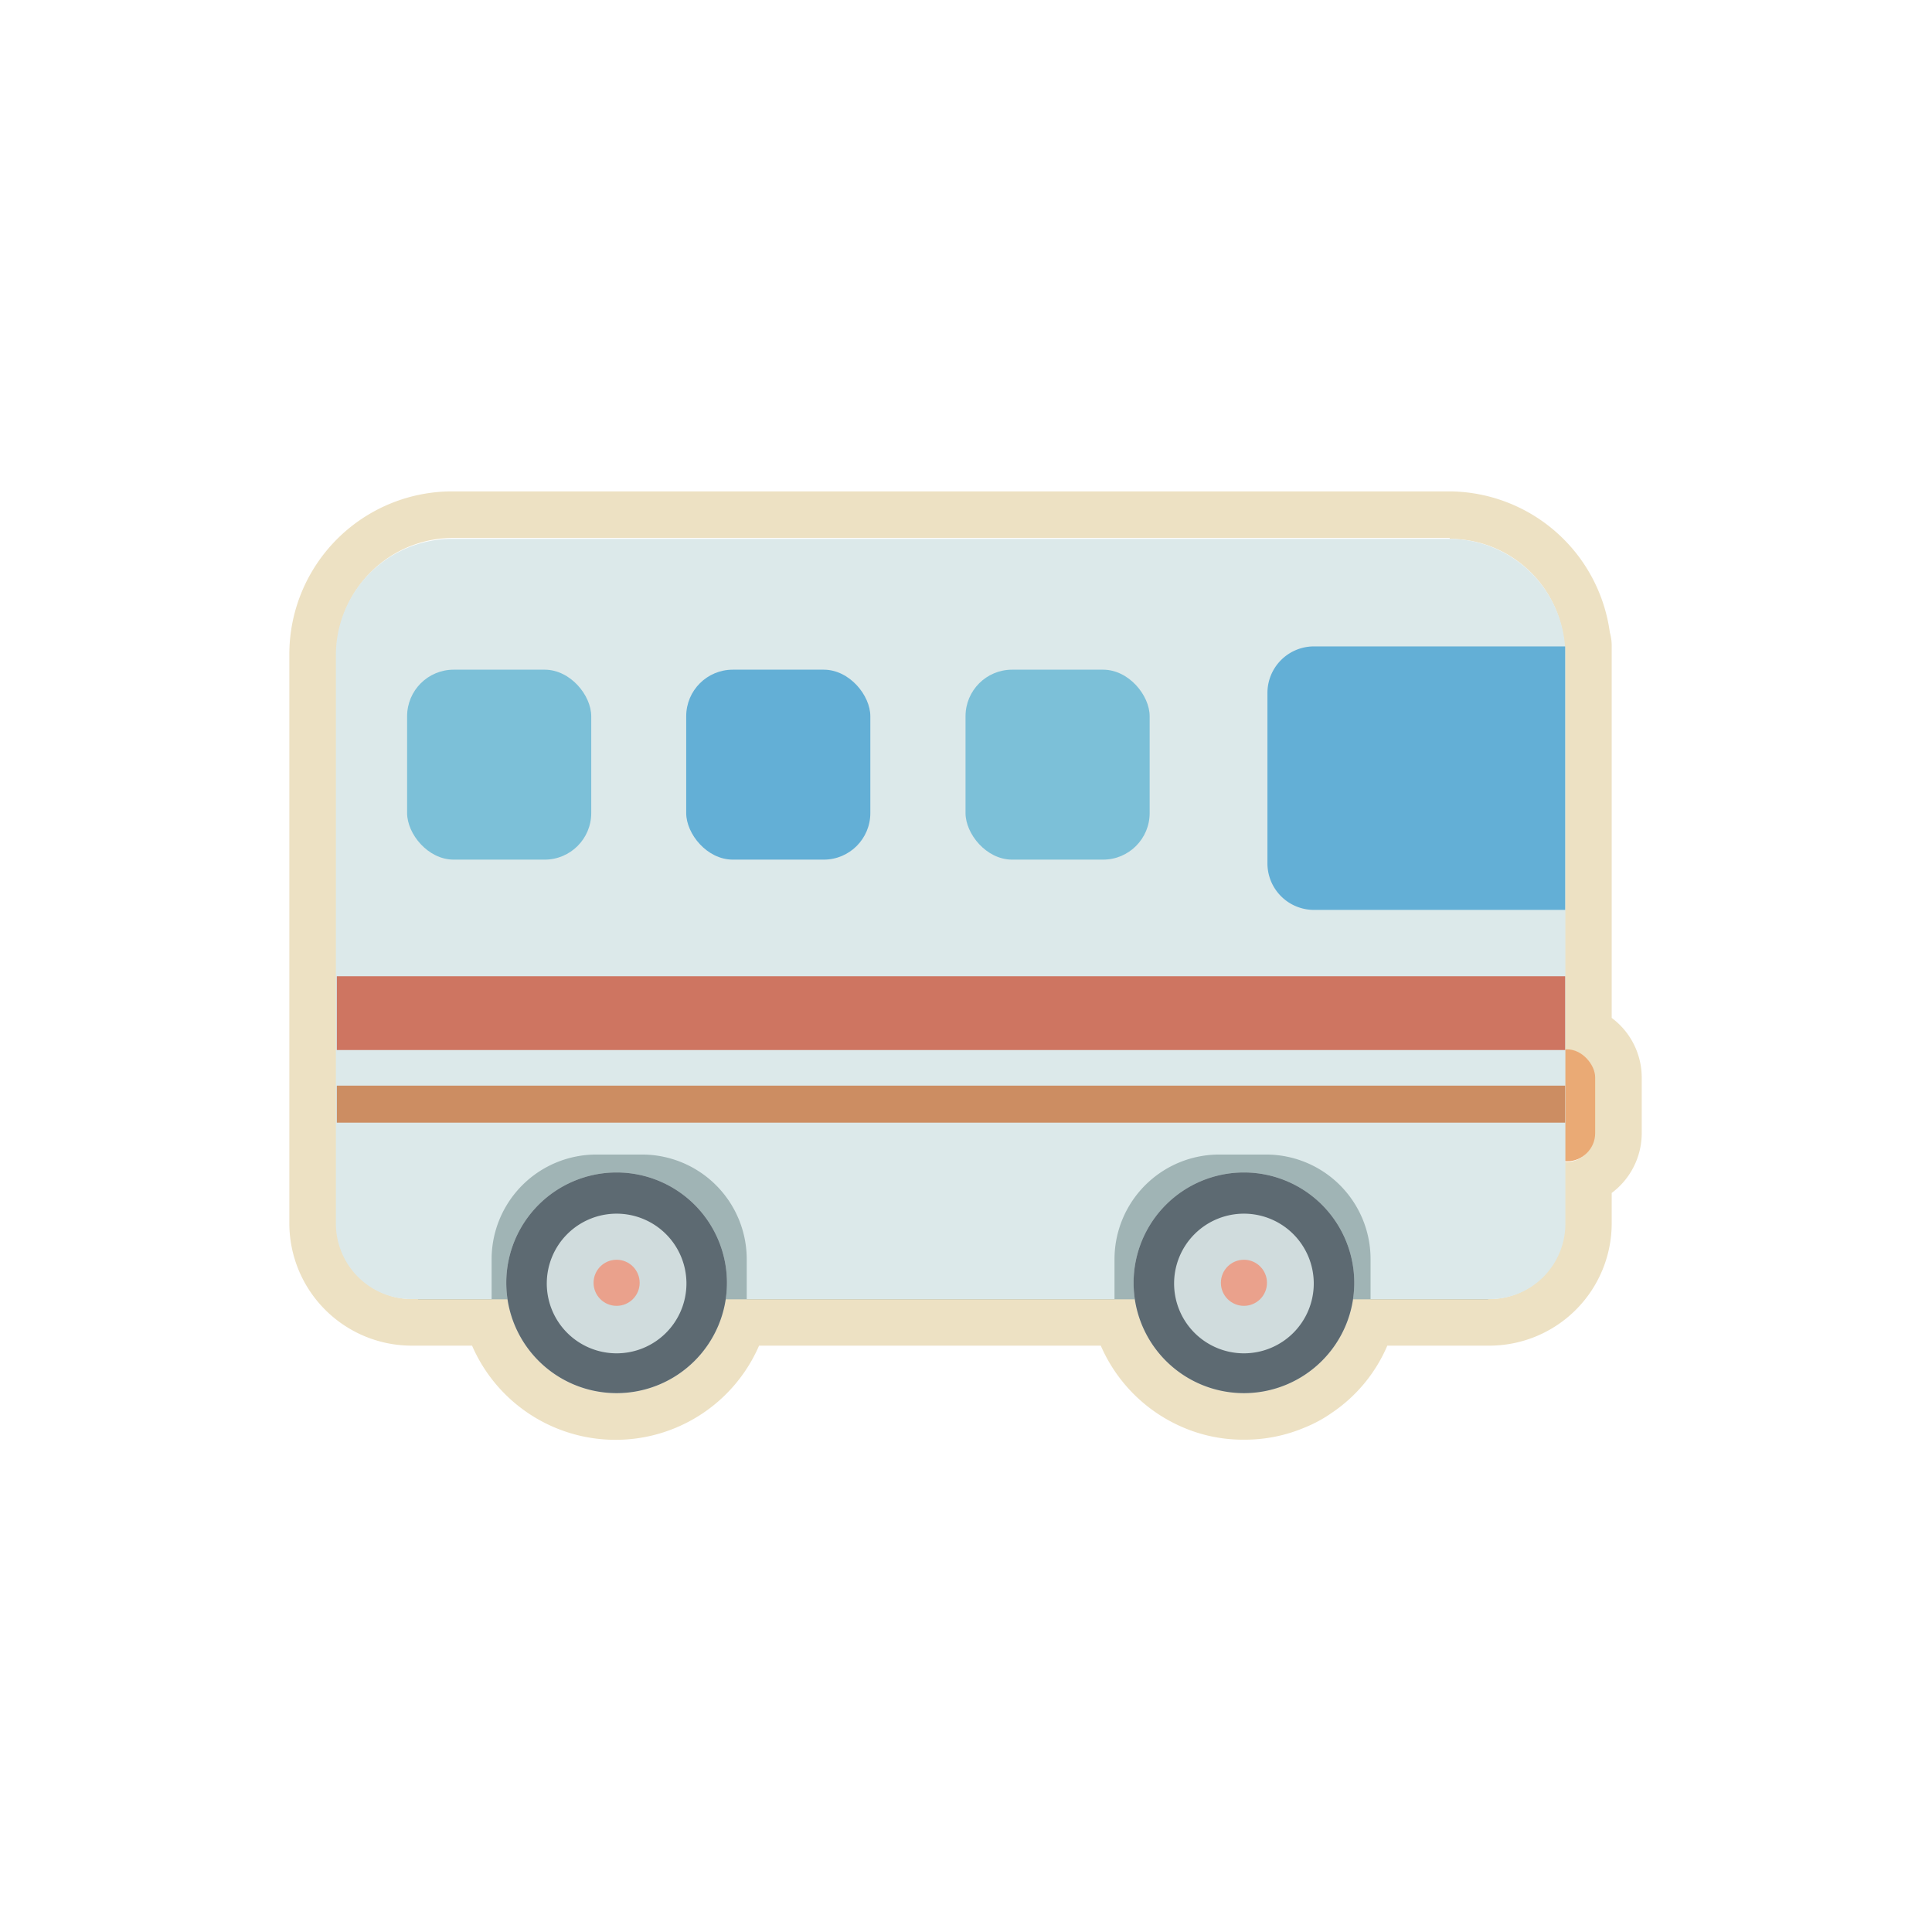
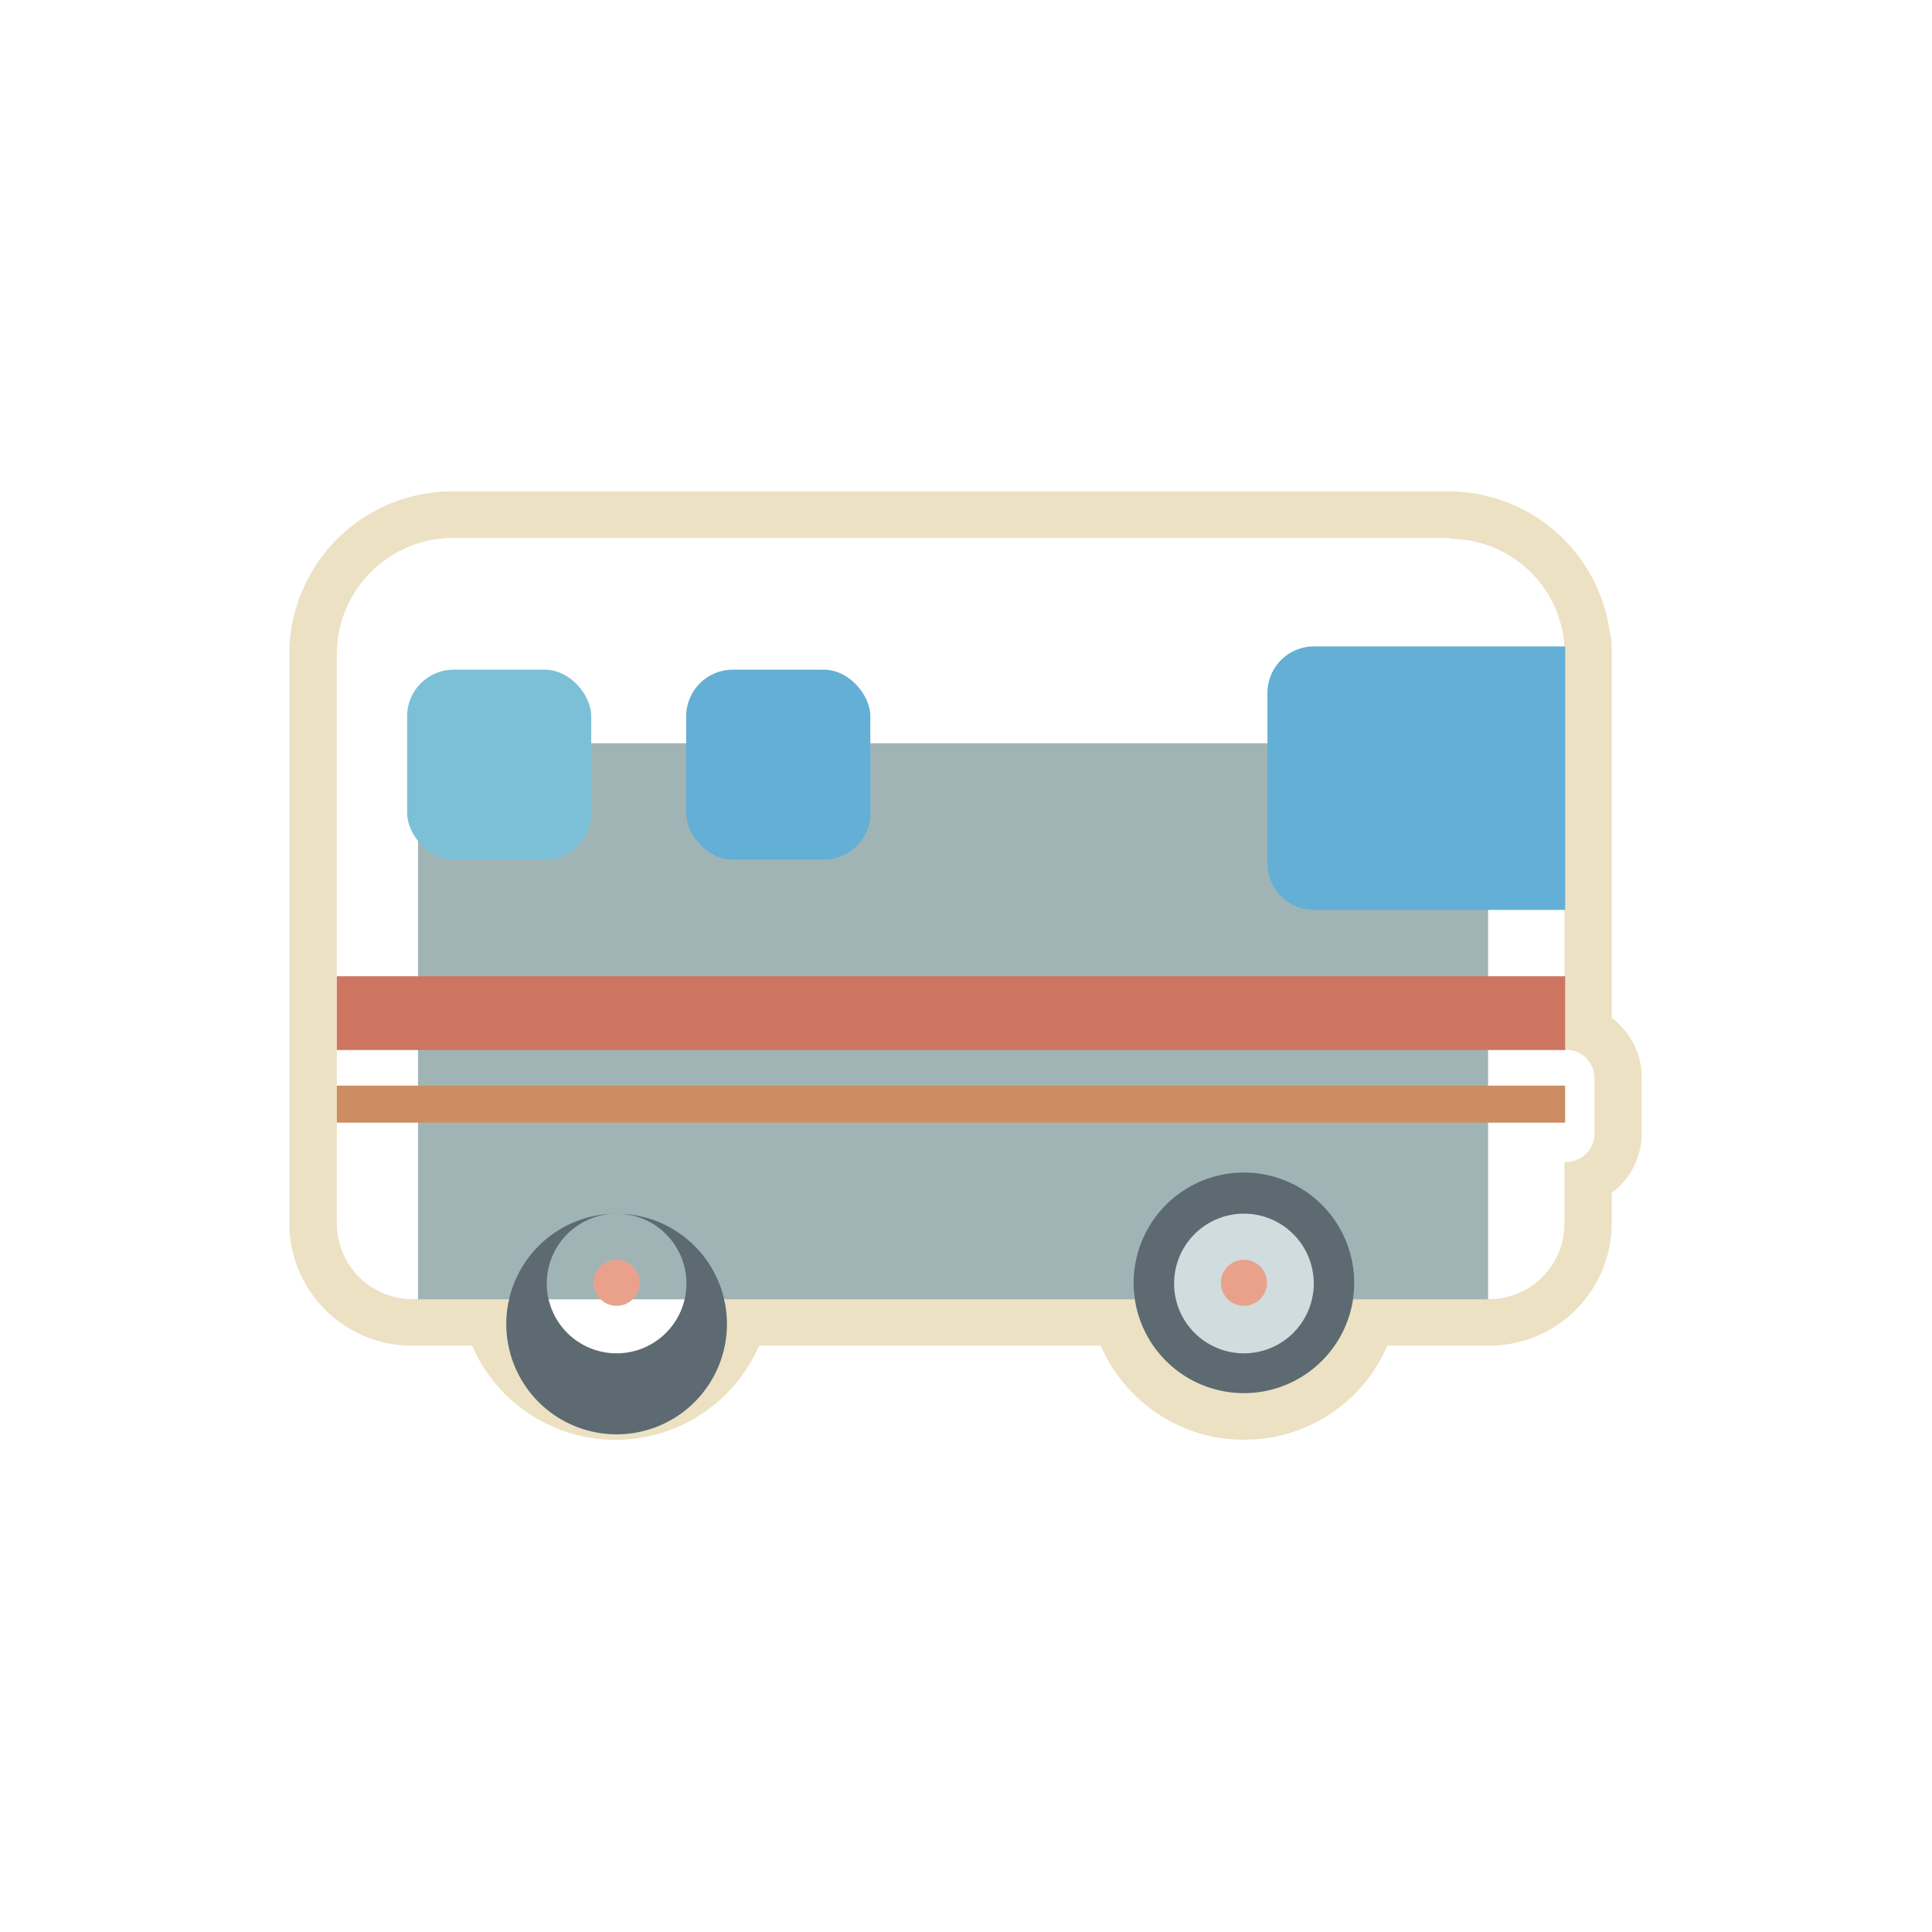
<svg xmlns="http://www.w3.org/2000/svg" width="83" height="83" viewBox="0 0 83 83">
  <defs>
    <style>.cls-1{fill:none;}.cls-2{fill:#ede1c3;}.cls-3{fill:#eaaa75;}.cls-4{fill:#a0b4b5;}.cls-5{fill:#dce9ea;}.cls-6{fill:#d0dcdd;}.cls-7{fill:#5d6a72;}.cls-8{fill:#eaa18c;}.cls-9{fill:#63afd6;}.cls-10{fill:#7cc0d8;}.cls-11{fill:#ce7561;}.cls-12{fill:#cc8d62;}</style>
  </defs>
  <title>ico_bus</title>
  <g id="レイヤー_2" data-name="レイヤー 2">
    <g id="レイヤー_3" data-name="レイヤー 3">
      <rect class="cls-1" width="83" height="83" />
      <path class="cls-2" d="M62.28,23.15a4.94,4.94,0,0,1,4.93,4.62h0V45.1l.08,0a1.22,1.22,0,0,1,1.21,1.21v2.39a1.22,1.22,0,0,1-1.21,1.22l-.08,0v2.68A3.24,3.24,0,0,1,64,55.81H58.11a4.69,4.69,0,0,1-4.67,4h0a4.71,4.71,0,0,1-4.67-4H31.16a4.72,4.72,0,0,1-9.34,0h-4.1a3.25,3.25,0,0,1-3.25-3.25V28.11a5,5,0,0,1,5-5H62.28m0-2H19.43a7,7,0,0,0-7,7V52.56a5.26,5.26,0,0,0,5.25,5.25h2.6a6.72,6.72,0,0,0,12.33,0H47.29a6.73,6.73,0,0,0,3.53,3.51,6.53,6.53,0,0,0,2.62.53,6.61,6.61,0,0,0,2.63-.53,5.74,5.74,0,0,0,1.14-.62,6.6,6.6,0,0,0,2.39-2.89H64a5.26,5.26,0,0,0,5.24-5.25V51.25a3.21,3.21,0,0,0,1.29-2.57V46.29a3.2,3.2,0,0,0-1.29-2.56v-16a2.1,2.1,0,0,0-.08-.56,7,7,0,0,0-6.88-6.06Z" />
-       <rect class="cls-3" x="66.1" y="45.08" width="2.43" height="4.81" rx="1.21" />
      <rect class="cls-4" x="17.96" y="31.93" width="45.97" height="23.89" />
-       <path class="cls-5" d="M62.28,23.15H19.43a5,5,0,0,0-5,5V52.56a3.25,3.25,0,0,0,3.25,3.25h3.44V54.09a4.5,4.5,0,0,1,4.48-4.49h2a4.5,4.5,0,0,1,4.48,4.49v1.72h15.8V54.09A4.5,4.5,0,0,1,52.4,49.6h2a4.49,4.49,0,0,1,4.48,4.49v1.72H64a3.24,3.24,0,0,0,3.25-3.25V28.11A5,5,0,0,0,62.28,23.15Z" />
-       <circle class="cls-6" cx="26.49" cy="55.11" r="4.74" />
-       <path class="cls-7" d="M26.49,52.14a3,3,0,1,1-3,3,3,3,0,0,1,3-3m0-1.77a4.74,4.74,0,1,0,4.74,4.74,4.74,4.74,0,0,0-4.74-4.74Z" />
+       <path class="cls-7" d="M26.49,52.14a3,3,0,1,1-3,3,3,3,0,0,1,3-3a4.74,4.74,0,1,0,4.74,4.74,4.74,4.74,0,0,0-4.74-4.74Z" />
      <circle class="cls-8" cx="26.49" cy="55.11" r="0.99" />
      <circle class="cls-6" cx="53.44" cy="55.11" r="4.74" />
      <path class="cls-7" d="M53.44,52.14a3,3,0,1,1-3,3,3,3,0,0,1,3-3m0-1.77a4.74,4.74,0,1,0,4.74,4.74,4.74,4.74,0,0,0-4.74-4.74Z" />
      <circle class="cls-8" cx="53.44" cy="55.11" r="0.99" />
      <path class="cls-9" d="M56.45,27.77H67.24a0,0,0,0,1,0,0V39.09a0,0,0,0,1,0,0H56.45a2,2,0,0,1-2-2V29.77A2,2,0,0,1,56.45,27.77Z" />
-       <rect class="cls-10" x="41.48" y="28.77" width="7.91" height="8.16" rx="2" />
      <rect class="cls-9" x="29.48" y="28.77" width="7.91" height="8.16" rx="2" />
      <rect class="cls-10" x="17.49" y="28.77" width="7.91" height="8.16" rx="2" />
      <rect class="cls-11" x="14.47" y="41.94" width="52.77" height="3.17" />
      <rect class="cls-12" x="14.47" y="46.64" width="52.77" height="1.59" />
    </g>
  </g>
</svg>